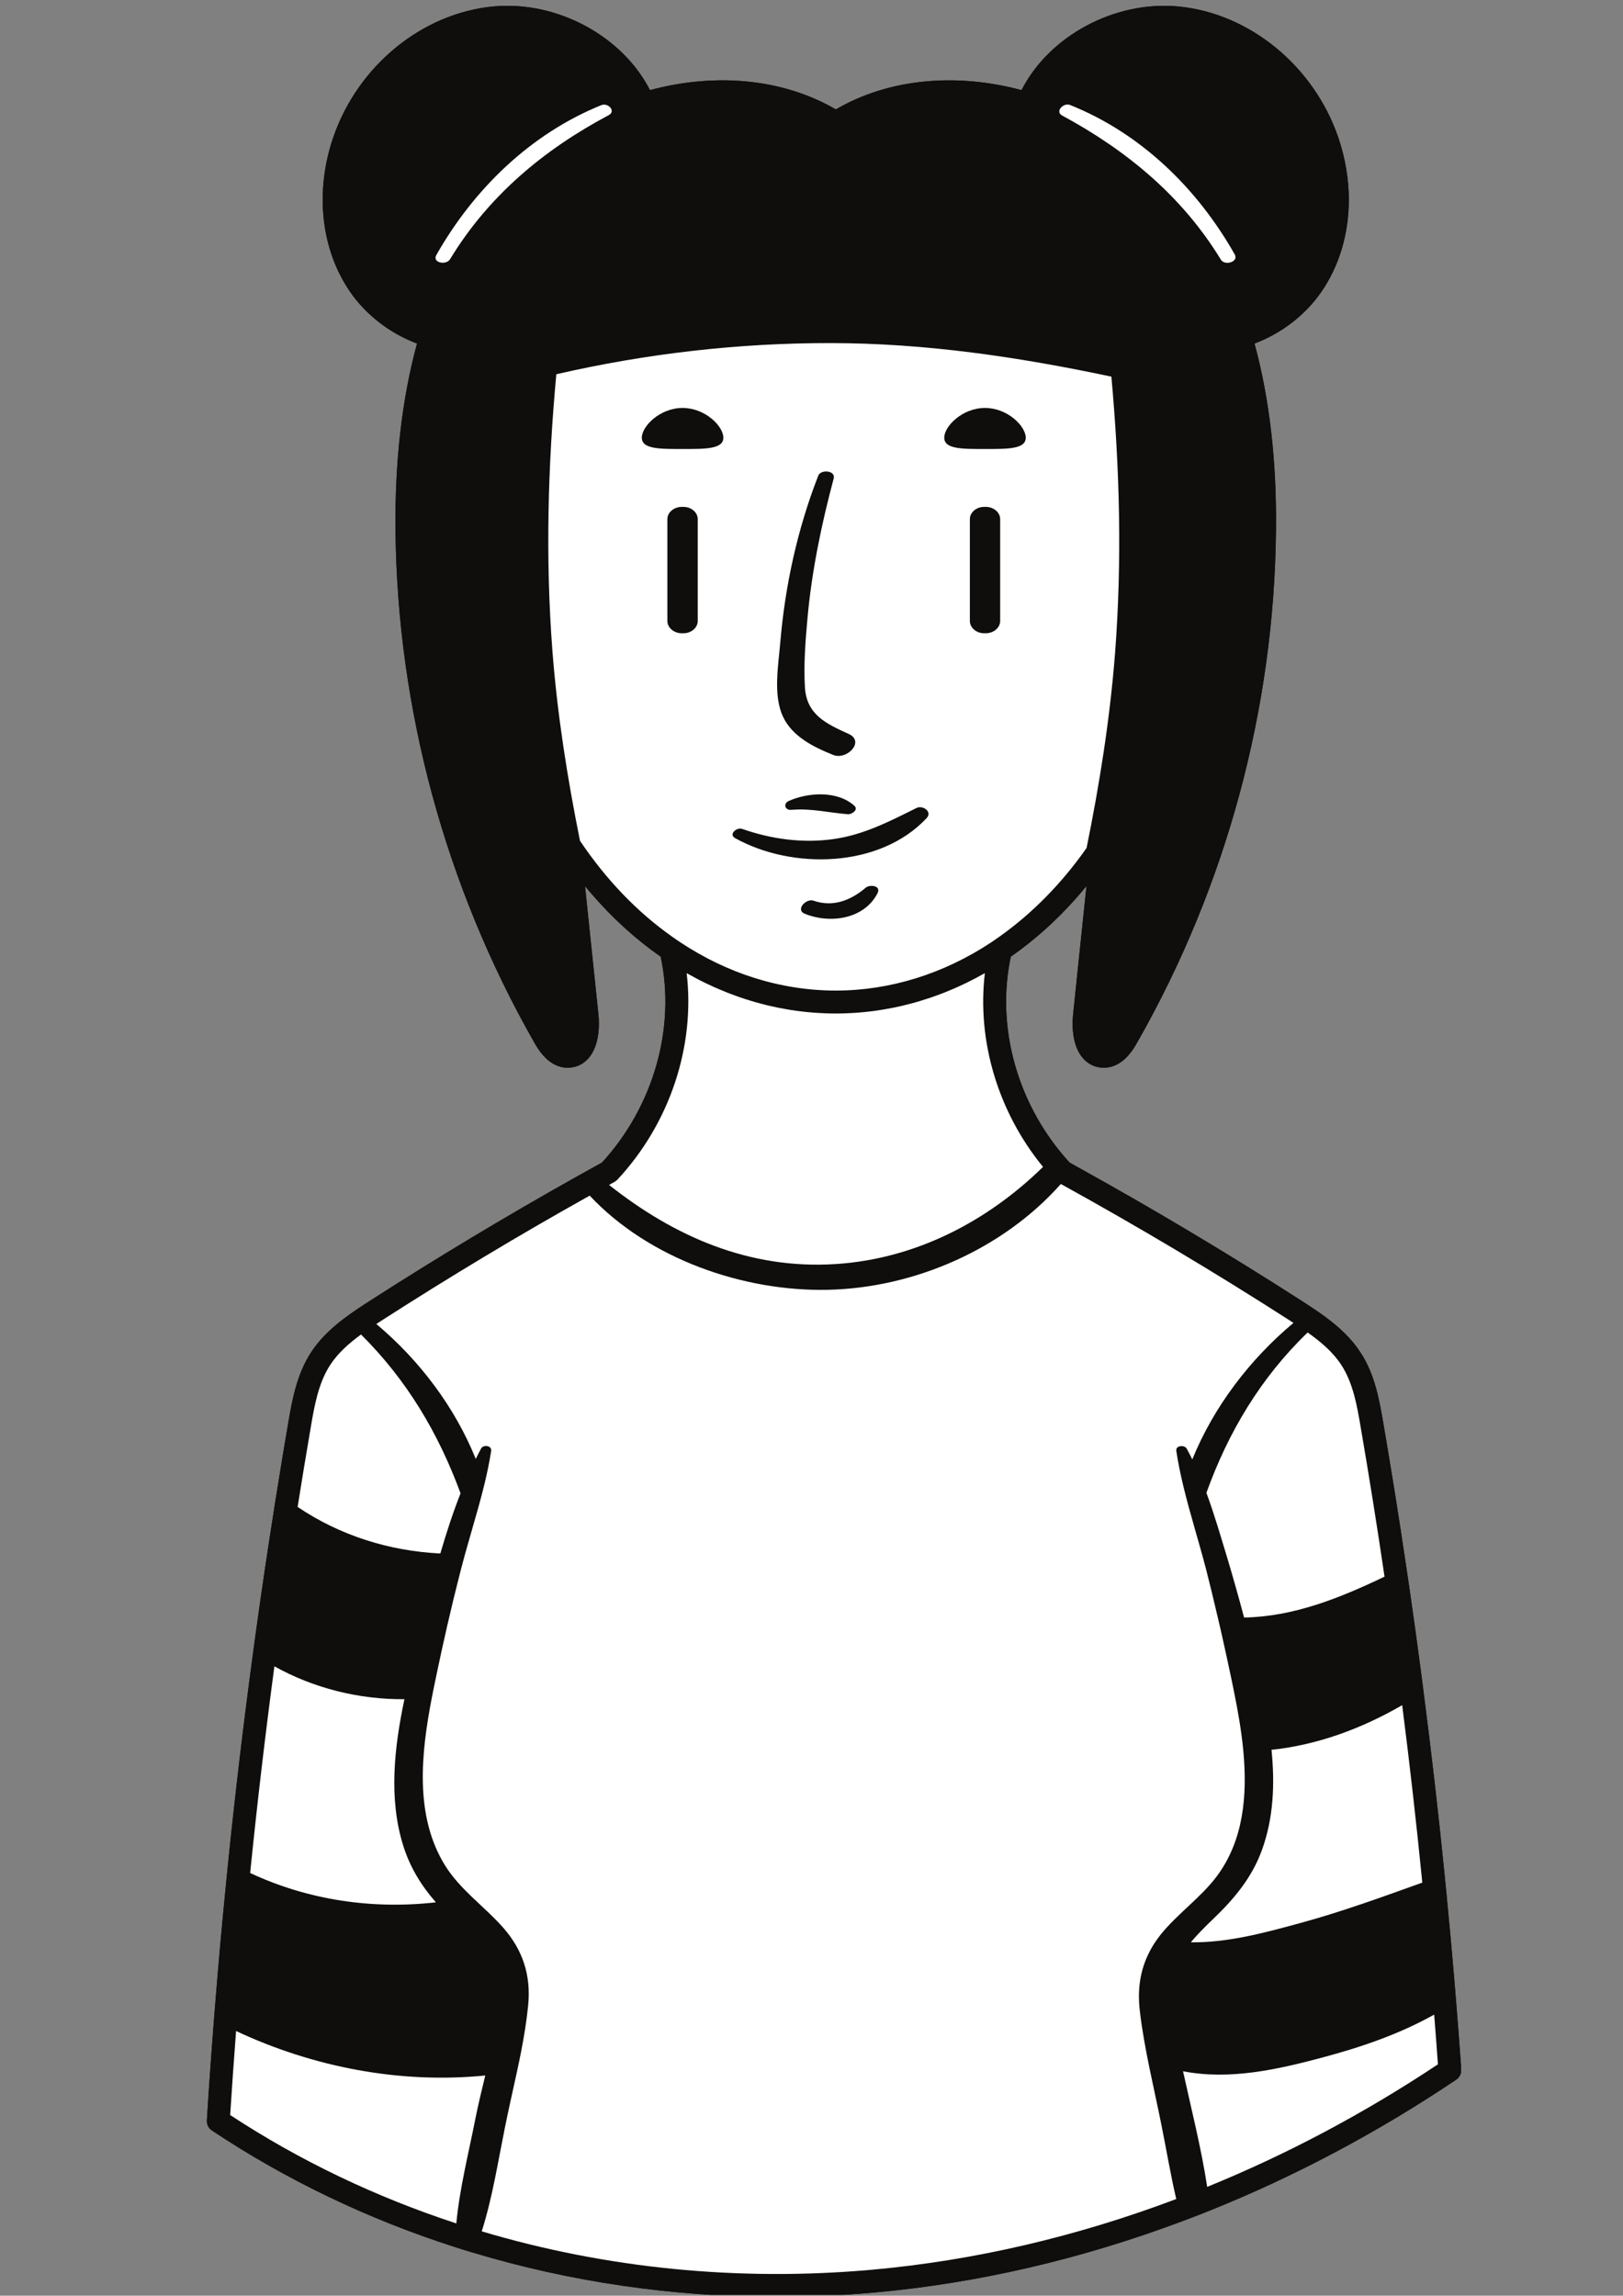
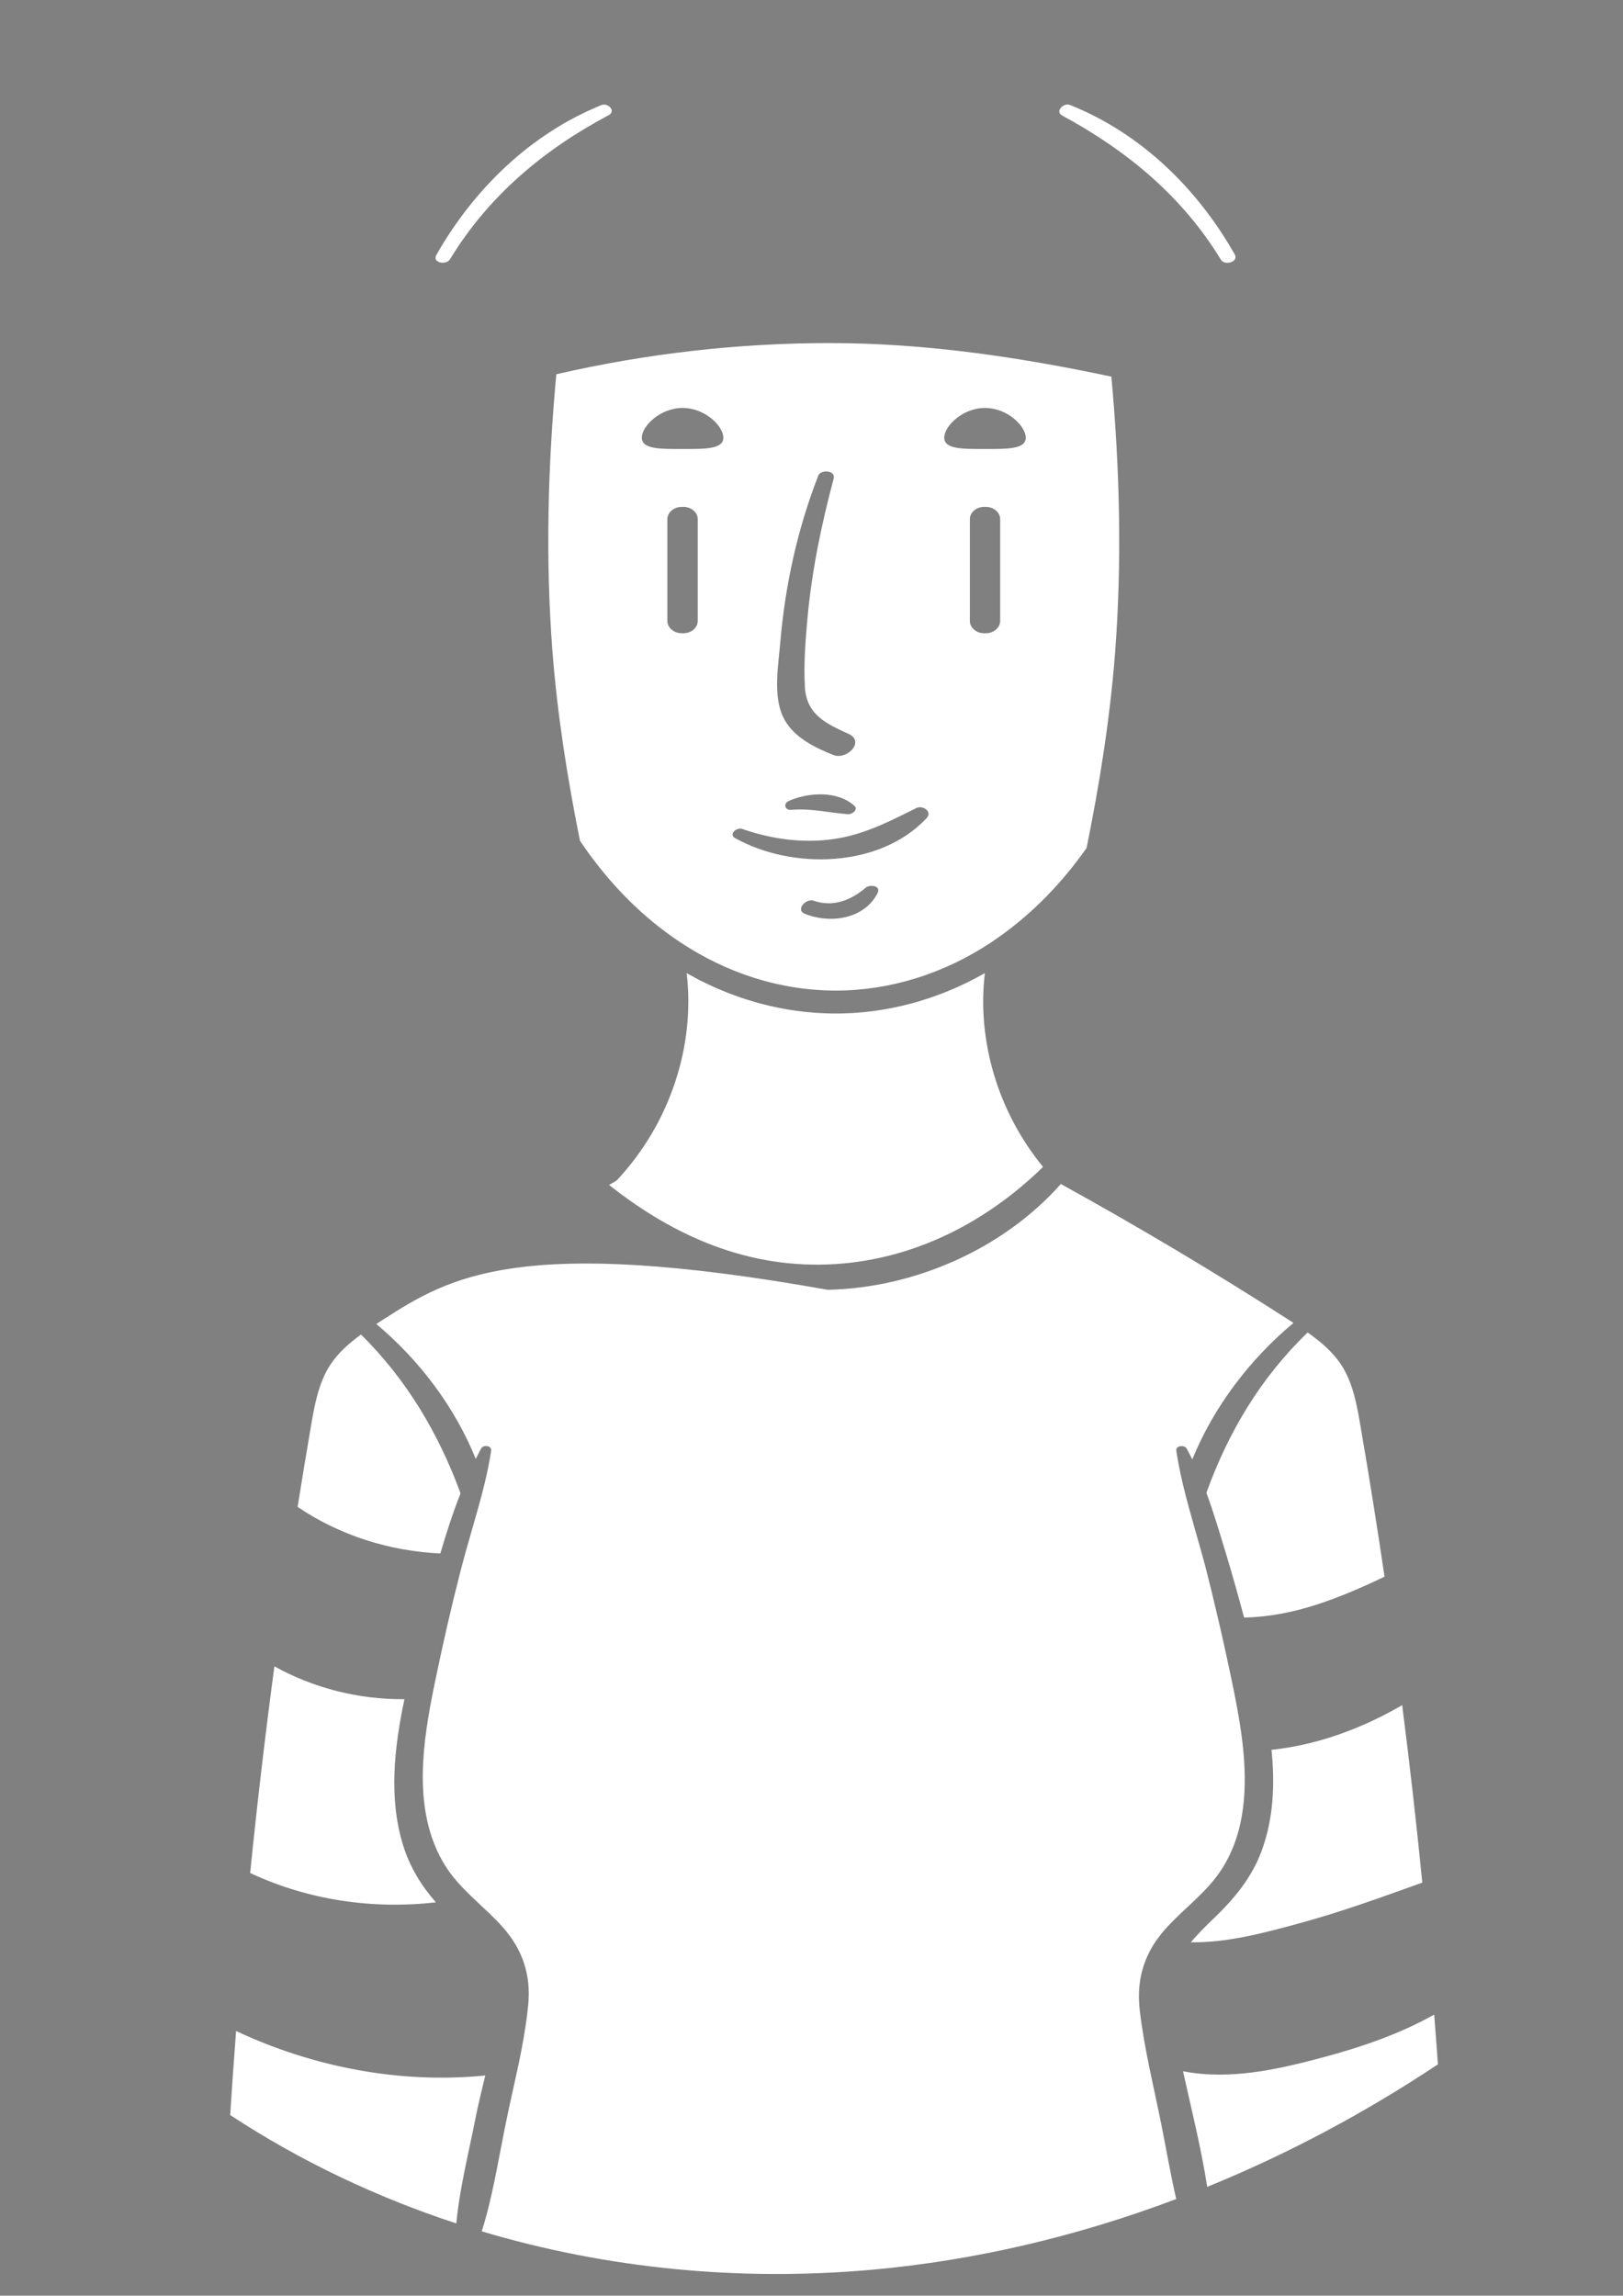
<svg xmlns="http://www.w3.org/2000/svg" width="1190.25pt" height="1683.75pt" viewBox="0 0 1190.25 1683.75">
  <rect x="0" y="0" width="1190.25" height="1683.75" fill="#808080" stroke="none" />
  <defs>
    <clipPath id="clip1">
-       <path d="M 151.367 4 L 1071.422 4 L 1071.422 1683.094 L 151.367 1683.094 Z M 151.367 4 " />
-     </clipPath>
+       </clipPath>
  </defs>
  <g id="surface1">
    <g clip-path="url(#clip1)" clip-rule="nonzero">
-       <path style=" stroke:none;fill-rule:nonzero;fill:rgb(5.879%,5.489%,4.709%);fill-opacity:1;" d="M 1067.824 1467.68 C 1067.418 1462.438 1066.98 1457.191 1066.543 1451.945 C 1064.762 1430.965 1062.848 1409.949 1060.797 1388.969 C 1060.391 1384.496 1059.953 1380.059 1059.484 1375.586 C 1054.98 1330.633 1049.801 1285.645 1043.984 1240.789 C 1043.379 1235.98 1042.809 1231.207 1042.137 1226.398 C 1039.445 1205.957 1036.621 1185.512 1033.664 1165.102 C 1032.824 1159.59 1032.051 1154.074 1031.207 1148.594 C 1026.031 1113.457 1020.418 1078.422 1014.43 1043.52 C 1011.574 1026.977 1008.379 1008.215 997.824 992.078 C 991.031 981.551 982.02 973.312 971.699 965.684 C 968.773 963.531 965.746 961.445 962.621 959.359 C 959.797 957.445 956.871 955.562 953.945 953.68 C 900.453 919.316 844.98 886.195 788.832 855.16 C 787.316 854.32 785.871 853.48 784.395 852.672 C 781.703 849.746 779.113 846.723 776.66 843.629 C 744.281 803.246 730.934 750.188 741.289 701.668 C 758.504 689.633 774.477 675.375 789 659 C 791.656 656.008 794.246 652.949 796.801 649.824 C 794.582 670.836 792.43 691.852 790.211 712.832 C 789.168 723.391 788.059 733.914 786.949 744.473 C 786.445 749.383 785.402 766.227 794.344 776.281 C 798.211 780.652 803.355 783.004 809.137 783.105 L 809.543 783.105 C 823.43 783.105 831.195 769.555 834.086 764.41 C 899.246 649.957 934.414 520.203 935.758 389.172 C 936.363 338.605 931.051 292.469 920.023 251.961 C 939.723 244.527 957.273 231.078 968.941 214.199 C 982.289 194.895 989.184 171.227 989.184 146.48 C 989.184 131.379 986.594 115.879 981.414 100.719 C 963.359 48.195 916.191 9.637 863.977 4.727 C 817.273 0.391 769.363 26.449 749.156 66.109 C 700.137 52.938 651.152 58.008 612.957 80.246 C 574.73 58.008 525.742 52.902 476.676 66.109 C 456.438 26.449 408.488 0.391 361.867 4.727 C 309.648 9.637 262.445 48.195 244.414 100.719 C 230.703 140.66 235.379 183.098 256.863 214.199 C 268.566 231.105 286.113 244.555 305.84 251.961 C 294.816 292.375 289.5 338.461 290.039 389.141 C 291.418 520.137 326.59 649.922 391.719 764.445 C 394.645 769.555 402.406 783.105 416.289 783.105 L 416.66 783.105 C 422.477 783.004 427.586 780.652 431.457 776.312 C 440.363 766.262 439.418 749.414 438.918 744.473 L 436.867 724.871 L 429.027 649.891 C 430.473 651.637 431.918 653.352 433.375 655.066 C 448.836 673.09 465.988 688.727 484.543 701.668 C 495.652 753.887 479.328 811.316 441.504 852.641 C 438.617 854.254 435.688 855.832 432.797 857.48 C 428.965 859.566 425.168 861.719 421.332 863.871 C 370.598 892.348 320.445 922.477 271.887 953.68 C 268.527 955.828 265.23 957.98 262.035 960.133 C 258.637 962.422 255.379 964.738 252.254 967.094 C 242.703 974.324 234.395 982.191 227.984 992.078 C 217.449 1008.316 214.09 1027.852 211.41 1043.52 C 208.543 1060.266 205.746 1077.043 203.094 1093.855 C 202.254 1098.762 201.48 1103.707 200.746 1108.617 C 196.137 1137.734 191.84 1166.887 187.793 1196.105 C 187.035 1201.484 186.324 1206.828 185.613 1212.176 C 178.691 1263.148 172.641 1314.289 167.387 1365.398 C 166.859 1370.543 166.348 1375.652 165.848 1380.797 C 163.023 1409.074 160.465 1437.352 158.18 1465.598 C 157.746 1470.91 157.301 1476.188 156.906 1481.465 C 154.988 1506.012 153.242 1530.559 151.73 1555.07 C 151.52 1558.062 152.938 1560.918 155.422 1562.566 C 210.223 1599.082 270.34 1627.762 333.781 1648.105 C 337.984 1649.484 342.215 1650.793 346.5 1652.039 C 417.801 1673.559 493.129 1684.621 569.754 1684.621 C 593.457 1684.621 617.227 1683.543 641.129 1681.426 C 716.914 1674.633 792.863 1656.949 866.863 1629.176 C 873.824 1626.621 880.684 1623.93 887.574 1621.172 C 949.742 1596.156 1010.293 1564.047 1067.957 1525.277 C 1070.41 1523.598 1071.855 1520.738 1071.652 1517.711 C 1070.477 1501.035 1069.199 1484.359 1067.82 1467.68 " />
      <path style=" stroke:none;fill-rule:nonzero;fill:rgb(5.879%,5.489%,4.709%);fill-opacity:1;" d="M 500.055 464.457 C 494.238 464.457 489.434 460.387 489.434 455.445 L 489.434 380.766 C 489.434 375.789 494.238 371.758 500.055 371.758 L 501.164 371.758 C 506.949 371.758 511.688 375.789 511.688 380.766 L 511.688 455.445 C 511.688 460.387 506.949 464.457 501.164 464.457 Z M 470.688 321.02 C 470.688 312.547 484.07 299.191 500.594 299.191 C 517.102 299.191 530.484 312.547 530.484 321.02 C 530.484 329.492 517.102 329.297 500.594 329.297 C 484.07 329.297 470.688 329.492 470.688 321.02 Z M 574.191 525.551 C 566.863 509.812 570.828 487.992 572.207 471.414 C 575.738 429.555 584.816 388.031 600.082 348.891 C 601.93 344.051 612.992 345.023 611.41 350.91 C 602.469 384.465 595.441 418.121 592.246 452.754 C 590.699 469.602 589.32 487.117 590.297 504.062 C 591.539 524.238 605.93 530.797 622.336 538.258 C 634.645 543.84 620.961 557.727 611.039 553.691 C 596.82 547.977 580.984 540.242 574.191 525.551 Z M 626.539 590.949 C 629.836 593.941 624.625 597.402 621.801 597.168 C 607.578 596.059 594.801 592.695 580.312 593.973 C 575.57 594.41 574.191 589.332 578.461 587.449 C 592.816 581.062 614.133 579.785 626.539 590.949 Z M 643.586 655.035 C 633.801 674.301 608.484 677.695 590.16 670.164 C 583.137 667.273 591.102 658.664 596.719 660.617 C 610.805 665.523 623.918 660.414 634.844 651.102 C 637.938 648.477 646.344 649.484 643.586 655.035 Z M 544.234 607.926 C 565.652 615.461 588.785 618.621 611.344 615.391 C 633.566 612.23 652.363 602.414 672.133 592.594 C 676.672 590.344 684 595.285 679.562 600.027 C 645.168 636.844 580.781 637.918 539.125 614.719 C 534.082 611.895 540.27 606.551 544.234 607.926 Z M 733.492 380.766 L 733.492 455.445 C 733.492 460.387 728.715 464.457 722.898 464.457 L 721.824 464.457 C 716.008 464.457 711.266 460.387 711.266 455.445 L 711.266 380.766 C 711.266 375.789 716.008 371.758 721.824 371.758 L 722.898 371.758 C 728.715 371.758 733.492 375.789 733.492 380.766 Z M 692.473 321.02 C 692.473 312.547 705.852 299.191 722.363 299.191 C 738.871 299.191 752.25 312.547 752.25 321.02 C 752.25 329.492 738.871 329.297 722.363 329.297 C 705.852 329.297 692.473 329.492 692.473 321.02 Z M 885.324 1603.926 C 880.988 1575.516 873.793 1547.305 867.605 1519.129 C 901.867 1525.754 936.699 1517.918 970.219 1508.941 C 998.562 1501.34 1026.332 1491.859 1051.785 1477.57 C 1052.762 1489.742 1053.668 1501.879 1054.543 1514.051 C 1000.277 1550.129 943.559 1580.223 885.324 1603.926 Z M 639.617 1664.684 C 541.477 1673.492 444.066 1663.641 353.316 1636.543 C 361.117 1611.828 365.148 1585.938 370.27 1560.551 C 373.016 1546.836 376.246 1532.914 379.242 1518.961 C 380.277 1514.188 381.262 1509.445 382.195 1504.672 C 384.387 1493.273 386.27 1481.906 387.371 1470.543 C 389.5 1448.621 383.34 1429.957 368.812 1413.551 C 365.793 1410.156 362.602 1406.926 359.305 1403.734 C 354.824 1399.43 350.23 1395.227 345.75 1390.922 C 338.621 1384.027 331.801 1376.832 326.523 1368.359 C 303.828 1331.98 308.809 1285.914 316.738 1244.93 C 317.75 1239.719 318.785 1234.605 319.867 1229.598 C 319.867 1229.461 319.902 1229.359 319.93 1229.227 C 325.145 1204.277 330.793 1179.43 337.109 1154.75 C 337.621 1152.832 338.094 1150.949 338.594 1149.035 C 339.395 1145.875 340.273 1142.715 341.141 1139.52 C 342.82 1133.465 344.605 1127.348 346.355 1121.227 C 349.52 1110.301 352.684 1099.273 355.363 1088.242 C 357.281 1080.207 358.965 1072.203 360.211 1064.137 C 360.812 1060.133 354.457 1059.328 352.812 1062.422 C 351.461 1064.941 350.16 1067.465 348.914 1070.02 C 333.508 1031.855 307.52 997.492 275.984 971.066 C 277.602 969.988 279.281 968.914 280.961 967.836 C 330.148 936.23 381.027 905.668 432.469 876.918 C 476.035 923.352 545.176 947.328 607.039 945.98 C 670.652 944.602 735.508 916.227 778.004 868.379 C 834.691 899.648 890.871 933.137 944.867 967.836 C 946.113 968.645 947.391 969.453 948.602 970.258 C 916.66 996.922 890.098 1031.754 874.398 1070.391 C 873.055 1067.699 871.742 1065.043 870.297 1062.453 C 868.684 1059.562 862.094 1060.066 862.664 1064.066 C 863.941 1072.473 865.656 1080.848 867.641 1089.184 C 870.195 1099.91 873.223 1110.602 876.246 1121.262 C 879.07 1131.18 881.93 1141.066 884.484 1150.883 C 887.41 1162.383 890.234 1173.883 892.891 1185.449 C 894.066 1190.289 895.141 1195.098 896.25 1199.941 C 898.641 1210.598 900.957 1221.293 903.211 1231.984 C 905.832 1244.695 908.559 1258.211 910.406 1271.961 C 910.945 1276.098 911.48 1280.234 911.852 1284.402 C 914.844 1316.883 912.02 1349.801 892.352 1376.129 C 880.516 1391.898 863.875 1403.297 851.434 1418.594 C 850.594 1419.672 849.754 1420.781 848.945 1421.891 C 846.527 1425.184 844.477 1428.547 842.762 1432.012 C 836.137 1445.023 834.086 1459.246 835.902 1474.746 C 839.195 1502.988 846.324 1531.199 851.871 1559.074 C 855.469 1576.926 858.461 1595.051 862.629 1612.836 C 789.539 1640.441 714.492 1657.961 639.617 1664.684 Z M 334.652 1630.727 C 275.789 1611.457 219.973 1584.828 168.805 1551.238 C 170.117 1530.73 171.562 1510.184 173.137 1489.605 C 229.688 1516.203 293.871 1528.477 355.879 1522.223 C 353.289 1532.98 350.664 1543.672 348.613 1554.062 C 343.637 1579.316 337.082 1604.969 334.652 1630.727 Z M 201.242 1222.133 C 229.992 1238.203 263.523 1246.543 296.594 1246.238 C 289.133 1281.746 284.902 1318.969 295.684 1353.566 C 300.637 1369.469 308.977 1383.02 319.668 1395.227 C 273.203 1400.539 225.922 1393.613 183.461 1373.707 C 188.57 1323.137 194.496 1272.566 201.242 1222.133 Z M 227.984 1046.383 C 230.531 1031.453 233.422 1014.574 242.062 1001.227 C 247.684 992.586 255.551 985.488 264.758 978.766 C 298.207 1011.918 321.547 1051.09 337.75 1095.27 C 332.129 1109.559 327.301 1124.387 322.926 1139.383 C 285.57 1137.57 249.297 1126.203 218.266 1105.223 C 221.391 1085.586 224.621 1065.949 227.984 1046.383 Z M 450.816 866.73 C 451.59 866.293 452.301 865.723 452.906 865.082 C 491.316 823.762 509.906 767.238 503.586 713.746 C 504.059 714.012 504.496 714.25 504.965 714.484 C 506.781 715.527 508.629 716.535 510.445 717.477 C 512.461 718.551 514.445 719.594 516.531 720.57 C 516.664 720.637 516.801 720.703 516.902 720.773 C 518.953 721.746 520.934 722.688 522.918 723.598 C 523.055 723.664 523.086 723.695 523.152 723.695 C 525.375 724.707 527.559 725.648 529.742 726.52 C 531.863 727.43 534.016 728.305 536.234 729.109 C 536.301 729.145 536.367 729.145 536.434 729.176 C 538.586 729.984 540.703 730.793 542.891 731.531 C 543.023 731.566 543.191 731.633 543.328 731.664 C 545.547 732.438 547.766 733.145 549.984 733.816 C 552.27 734.523 554.559 735.195 556.875 735.801 C 559.164 736.441 561.449 737.012 563.734 737.551 C 563.801 737.582 563.902 737.582 563.973 737.617 C 568.41 738.66 572.879 739.566 577.352 740.309 C 577.688 740.375 578.023 740.441 578.328 740.477 C 580.312 740.812 582.227 741.113 584.211 741.383 C 584.816 741.449 585.488 741.551 586.094 741.617 C 587.641 741.82 589.188 741.988 590.699 742.156 C 591.238 742.223 591.844 742.289 592.383 742.324 C 594.23 742.527 596.047 742.66 597.859 742.797 C 598.5 742.828 599.105 742.895 599.777 742.895 C 600.047 742.93 600.316 742.965 600.586 742.965 C 602.332 743.062 604.082 743.164 605.828 743.199 C 608.184 743.301 610.57 743.332 612.922 743.332 C 615.277 743.332 617.664 743.301 620.02 743.199 C 621.734 743.164 623.48 743.062 625.262 742.965 C 625.531 742.965 625.766 742.93 626.07 742.895 C 626.707 742.895 627.312 742.828 627.984 742.797 C 629.801 742.66 631.582 742.527 633.434 742.324 C 634.004 742.289 634.574 742.223 635.113 742.156 C 636.625 741.988 638.207 741.82 639.688 741.617 C 640.359 741.551 640.996 741.449 641.57 741.383 C 643.586 741.113 645.535 740.812 647.453 740.477 C 647.789 740.441 648.16 740.375 648.461 740.309 C 652.969 739.566 657.406 738.66 661.844 737.617 C 661.91 737.582 662.012 737.582 662.078 737.551 C 664.363 737.012 666.652 736.441 668.973 735.801 C 671.258 735.195 673.508 734.523 675.828 733.816 C 678.047 733.145 680.266 732.438 682.52 731.664 C 682.621 731.633 682.789 731.566 682.922 731.531 C 685.074 730.793 687.262 729.984 689.414 729.176 C 689.48 729.145 689.512 729.145 689.582 729.109 C 691.801 728.305 693.953 727.43 696.07 726.52 C 698.289 725.648 700.441 724.707 702.66 723.695 C 702.727 723.695 702.793 723.664 702.895 723.598 C 704.91 722.688 706.863 721.746 708.914 720.773 C 709.047 720.703 709.148 720.637 709.316 720.57 C 711.332 719.594 713.352 718.551 715.402 717.477 C 717.219 716.535 719.066 715.527 720.883 714.484 C 721.352 714.25 721.758 714.012 722.262 713.746 C 716.379 763.371 731.91 815.59 764.926 855.836 C 723.91 895.984 671.391 923.285 613.023 927.086 C 549.445 931.223 494.34 906.809 446.656 869.051 C 448.035 868.277 449.438 867.504 450.816 866.73 Z M 425.34 616.641 C 416.121 570.742 408.766 524.543 405.125 477.406 C 399.953 409.621 401.766 341.934 407.992 274.488 C 473.879 259.32 541.41 251.559 609.059 251.621 C 678.891 251.691 747.105 261.84 815.055 276.238 C 821.176 343.648 822.922 411.266 817.746 479.02 C 813.98 527.438 806.414 574.844 796.867 621.918 C 778.543 648.043 757.059 669.867 732.984 686.945 C 731.676 687.887 730.363 688.797 729.02 689.703 C 728.246 690.207 727.539 690.746 726.766 691.25 C 691.867 714.316 652.531 726.52 612.922 726.52 C 592.684 726.52 572.512 723.328 552.941 717.141 C 534.25 711.223 516.129 702.516 499.082 691.215 C 498.309 690.746 497.566 690.207 496.797 689.703 C 495.484 688.828 494.207 687.922 492.895 686.98 C 467.195 668.824 444.5 645.152 425.34 616.641 Z M 958.98 977.285 C 969.098 984.449 977.742 991.945 983.758 1001.227 C 992.367 1014.473 995.289 1031.418 997.812 1046.383 C 1004.098 1082.898 1009.949 1119.582 1015.363 1156.363 C 982.48 1172.102 948.758 1185.684 912.379 1186.355 C 908.344 1171.191 904.074 1156.062 899.57 1141.066 C 894.965 1125.902 890.359 1110.133 884.742 1094.867 C 900.848 1050.148 924.684 1010.336 958.98 977.285 Z M 1043.066 1380.77 C 1013.48 1391.395 983.926 1402.152 953.566 1410.422 C 927.34 1417.586 900.309 1424.914 873.344 1424.547 C 878.152 1418.66 883.969 1412.945 890.289 1406.859 C 905.285 1392.469 918.195 1376.902 925.391 1357.062 C 934 1333.492 935.008 1308.375 932.484 1283.359 C 966.105 1279.863 998.957 1267.691 1028.309 1250.609 C 1033.855 1293.953 1038.762 1337.359 1043.066 1380.77 Z M 1067.812 1467.684 C 1067.41 1462.438 1066.973 1457.195 1066.535 1451.949 C 1064.754 1430.969 1062.836 1409.953 1060.785 1388.973 C 1060.383 1384.5 1059.945 1380.062 1059.473 1375.59 C 1054.969 1330.637 1049.789 1285.648 1043.973 1240.793 C 1043.371 1235.984 1042.797 1231.211 1042.125 1226.402 C 1039.438 1205.961 1036.613 1185.516 1033.652 1165.105 C 1032.812 1159.594 1032.039 1154.078 1031.199 1148.598 C 1026.02 1113.461 1020.406 1078.426 1014.422 1043.523 C 1011.562 1026.98 1008.371 1008.219 997.812 992.078 C 991.02 981.555 982.012 973.316 971.688 965.684 C 968.762 963.535 965.738 961.449 962.609 959.363 C 959.785 957.449 956.859 955.566 953.938 953.68 C 900.445 919.32 844.969 886.199 788.82 855.164 C 787.309 854.324 785.863 853.484 784.383 852.676 C 781.691 849.75 779.105 846.727 776.648 843.633 C 744.273 803.25 730.926 750.191 741.281 701.672 C 758.496 689.637 774.465 675.379 788.988 659.004 C 791.645 656.012 794.234 652.953 796.789 649.824 C 794.57 670.84 792.418 691.855 790.199 712.836 C 789.156 723.395 788.047 733.918 786.938 744.477 C 786.434 749.387 785.391 766.23 794.336 776.285 C 798.203 780.656 803.344 783.008 809.129 783.109 L 809.531 783.109 C 823.418 783.109 831.184 769.559 834.074 764.414 C 899.234 649.961 934.402 520.207 935.746 389.176 C 936.352 338.609 931.039 292.473 920.012 251.965 C 939.715 244.531 957.266 231.082 968.93 214.203 C 982.277 194.895 989.172 171.23 989.172 146.484 C 989.172 131.383 986.582 115.883 981.406 100.723 C 963.352 48.199 916.18 9.641 863.965 4.727 C 817.266 0.395 769.355 26.449 749.148 66.113 C 700.129 52.941 651.141 58.012 612.945 80.25 C 574.719 58.012 525.734 52.902 476.664 66.113 C 456.43 26.453 408.477 0.395 361.855 4.727 C 309.637 9.641 262.438 48.199 244.402 100.723 C 230.691 140.664 235.367 183.102 256.852 214.203 C 268.555 231.109 286.102 244.559 305.828 251.965 C 294.809 292.379 289.488 338.465 290.031 389.145 C 291.406 520.141 326.578 649.926 391.707 764.449 C 394.637 769.559 402.395 783.109 416.277 783.109 L 416.648 783.109 C 422.465 783.008 427.574 780.656 431.449 776.316 C 440.352 766.266 439.406 749.418 438.91 744.477 L 436.859 724.875 L 429.016 649.895 C 430.465 651.641 431.91 653.355 433.363 655.07 C 448.824 673.094 465.977 688.727 484.535 701.672 C 495.641 753.891 479.32 811.32 441.496 852.645 C 438.605 854.258 435.68 855.836 432.785 857.484 C 428.953 859.57 425.156 861.723 421.32 863.875 C 370.586 892.352 320.434 922.48 271.879 953.68 C 268.516 955.832 265.219 957.984 262.027 960.137 C 258.629 962.422 255.371 964.742 252.242 967.098 C 242.695 974.328 234.383 982.195 227.973 992.078 C 217.441 1008.32 214.078 1027.855 211.398 1043.523 C 208.535 1060.27 205.738 1077.047 203.086 1093.859 C 202.242 1098.766 201.473 1103.711 200.734 1108.617 C 196.125 1137.738 191.832 1166.887 187.785 1196.105 C 187.023 1201.488 186.312 1206.832 185.605 1212.18 C 178.684 1263.152 172.629 1314.293 167.375 1365.402 C 166.852 1370.547 166.34 1375.656 165.84 1380.801 C 163.016 1409.078 160.453 1437.355 158.168 1465.602 C 157.734 1470.914 157.289 1476.191 156.895 1481.469 C 154.977 1506.016 153.23 1530.559 151.719 1555.07 C 151.512 1558.066 152.93 1560.922 155.41 1562.57 C 210.215 1599.086 270.328 1627.766 333.773 1648.109 C 337.977 1649.488 342.207 1650.797 346.488 1652.043 C 417.789 1673.562 493.117 1684.625 569.742 1684.625 C 593.445 1684.625 617.215 1683.547 641.121 1681.43 C 716.902 1674.637 792.855 1656.953 866.855 1629.18 C 873.816 1626.621 880.672 1623.934 887.566 1621.176 C 949.73 1596.16 1010.285 1564.051 1067.945 1525.281 C 1070.398 1523.602 1071.844 1520.742 1071.645 1517.715 C 1070.465 1501.039 1069.188 1484.363 1067.812 1467.684 " />
    </g>
-     <path style=" stroke:none;fill-rule:nonzero;fill:rgb(100%,100%,100%);fill-opacity:1;" d="M 778.98 84.75 C 826.422 110.387 867.07 144.023 895.344 190.441 C 898.203 195.168 908.59 192.043 905.531 186.66 C 878.129 138.195 836.742 97.805 784.664 76.961 C 780.09 75.121 773.367 81.703 778.98 84.75 Z M 330.066 190.098 C 358.172 143.734 398.777 109.746 446.324 84.512 C 452.035 81.48 445.902 75.121 441.004 77.105 C 389.098 98.133 347.457 138.652 320.016 187 C 316.762 192.727 327.215 194.801 330.066 190.098 Z M 319.664 1395.234 C 308.973 1383.027 300.633 1369.477 295.68 1353.574 C 284.898 1318.973 289.129 1281.754 296.59 1246.246 C 263.52 1246.551 229.988 1238.211 201.238 1222.137 C 194.492 1272.574 188.566 1323.145 183.457 1373.715 C 225.918 1393.617 273.199 1400.547 319.664 1395.23 Z M 337.75 1095.277 C 321.543 1051.098 298.203 1011.926 264.754 978.773 C 255.547 985.496 247.68 992.59 242.059 1001.23 C 233.418 1014.582 230.527 1031.461 227.98 1046.387 C 224.617 1065.957 221.387 1085.594 218.262 1105.23 C 249.293 1126.211 285.566 1137.574 322.922 1139.391 C 327.297 1124.395 332.129 1109.566 337.75 1095.277 Z M 173.133 1489.613 C 171.559 1510.191 170.113 1530.734 168.801 1551.246 C 219.969 1584.836 275.785 1611.465 334.648 1630.73 C 337.078 1604.977 343.633 1579.32 348.609 1554.07 C 350.66 1543.68 353.285 1532.988 355.875 1522.23 C 293.867 1528.484 229.684 1516.211 173.133 1489.613 Z M 450.812 866.738 C 449.438 867.512 448.031 868.285 446.652 869.059 C 494.336 906.816 549.441 931.227 613.02 927.094 C 671.387 923.293 723.906 895.992 764.922 855.844 C 731.906 815.598 716.375 763.379 722.258 713.75 C 721.754 714.02 721.348 714.254 720.879 714.492 C 719.062 715.531 717.215 716.543 715.398 717.484 C 713.348 718.559 711.332 719.602 709.312 720.578 C 709.145 720.645 709.043 720.711 708.91 720.777 C 706.859 721.754 704.91 722.695 702.891 723.602 C 702.789 723.672 702.723 723.703 702.656 723.703 C 700.438 724.711 698.285 725.652 696.066 726.527 C 693.949 727.438 691.797 728.309 689.578 729.117 C 689.512 729.152 689.477 729.152 689.41 729.184 C 687.258 729.992 685.07 730.797 682.922 731.539 C 682.785 731.57 682.617 731.641 682.516 731.672 C 680.266 732.445 678.047 733.152 675.824 733.824 C 673.508 734.531 671.254 735.203 668.969 735.809 C 666.648 736.445 664.359 737.02 662.074 737.555 C 662.008 737.59 661.906 737.59 661.84 737.625 C 657.402 738.664 652.965 739.574 648.457 740.312 C 648.156 740.379 647.785 740.449 647.449 740.48 C 645.531 740.816 643.582 741.121 641.566 741.391 C 640.996 741.457 640.355 741.559 639.684 741.625 C 638.203 741.828 636.625 741.996 635.109 742.164 C 634.574 742.23 634 742.297 633.43 742.332 C 631.582 742.531 629.797 742.668 627.984 742.801 C 627.309 742.836 626.703 742.902 626.066 742.902 C 625.762 742.938 625.527 742.969 625.258 742.969 C 623.477 743.07 621.73 743.172 620.016 743.207 C 617.66 743.305 615.273 743.34 612.922 743.34 C 610.566 743.34 608.18 743.305 605.824 743.207 C 604.078 743.172 602.328 743.07 600.582 742.969 C 600.312 742.969 600.043 742.938 599.773 742.902 C 599.102 742.902 598.496 742.836 597.859 742.801 C 596.043 742.668 594.227 742.531 592.379 742.332 C 591.84 742.297 591.234 742.23 590.695 742.164 C 589.184 741.996 587.637 741.828 586.09 741.625 C 585.484 741.559 584.812 741.457 584.207 741.391 C 582.223 741.121 580.309 740.816 578.324 740.48 C 578.02 740.449 577.684 740.379 577.348 740.312 C 572.879 739.574 568.406 738.664 563.969 737.625 C 563.898 737.59 563.801 737.59 563.73 737.555 C 561.445 737.02 559.16 736.445 556.875 735.809 C 554.555 735.203 552.266 734.531 549.98 733.824 C 547.762 733.152 545.543 732.445 543.324 731.672 C 543.188 731.641 543.02 731.57 542.887 731.539 C 540.703 730.797 538.582 729.992 536.43 729.184 C 536.363 729.152 536.297 729.152 536.23 729.117 C 534.012 728.309 531.859 727.438 529.742 726.527 C 527.555 725.652 525.371 724.711 523.152 723.703 C 523.082 723.703 523.051 723.672 522.914 723.602 C 520.934 722.695 518.949 721.754 516.898 720.777 C 516.797 720.711 516.66 720.645 516.527 720.578 C 514.441 719.602 512.461 718.559 510.441 717.484 C 508.625 716.543 506.777 715.531 504.961 714.492 C 504.492 714.254 504.055 714.02 503.582 713.75 C 509.902 767.246 491.312 823.766 452.902 865.09 C 452.297 865.73 451.586 866.301 450.812 866.738 Z M 470.684 321.027 C 470.684 329.496 484.066 329.305 500.59 329.305 C 517.098 329.305 530.48 329.496 530.48 321.027 C 530.48 312.555 517.098 299.199 500.59 299.199 C 484.066 299.199 470.684 312.555 470.684 321.027 Z M 539.121 614.727 C 580.777 637.926 645.164 636.852 679.559 600.031 C 683.996 595.293 676.668 590.348 672.129 592.602 C 652.359 602.422 633.562 612.238 611.34 615.398 C 588.781 618.625 565.648 615.465 544.23 607.934 C 540.266 606.555 534.078 611.902 539.121 614.727 Z M 626.535 590.953 C 614.129 579.793 592.816 581.07 578.457 587.457 C 574.188 589.34 575.566 594.418 580.309 593.98 C 594.797 592.703 607.574 596.066 621.797 597.176 C 624.621 597.41 629.832 593.945 626.535 590.953 Z M 574.188 525.559 C 580.98 540.25 596.816 547.984 611.039 553.699 C 620.957 557.734 634.641 543.848 622.336 538.266 C 605.926 530.801 591.535 524.246 590.293 504.07 C 589.316 487.125 590.695 469.605 592.242 452.762 C 595.438 418.129 602.465 384.473 611.406 350.918 C 612.988 345.031 601.926 344.059 600.078 348.898 C 584.812 388.035 575.734 429.562 572.203 471.422 C 570.824 488 566.859 509.82 574.188 525.559 Z M 692.469 321.027 C 692.469 329.496 705.852 329.305 722.359 329.305 C 738.867 329.305 752.246 329.496 752.246 321.027 C 752.246 312.555 738.867 299.199 722.359 299.199 C 705.852 299.199 692.469 312.555 692.469 321.027 Z M 733.488 380.773 C 733.488 375.797 728.711 371.762 722.895 371.762 L 721.82 371.762 C 716.004 371.762 711.262 375.797 711.262 380.773 L 711.262 455.453 C 711.262 460.395 716.004 464.461 721.82 464.461 L 722.895 464.461 C 728.711 464.461 733.488 460.395 733.488 455.453 Z M 634.84 651.105 C 623.914 660.422 610.801 665.531 596.715 660.621 C 591.102 658.672 583.133 667.281 590.16 670.172 C 608.48 677.703 633.801 674.309 643.582 655.039 C 646.34 649.492 637.934 648.484 634.84 651.105 Z M 511.688 380.773 C 511.688 375.797 506.945 371.762 501.164 371.762 L 500.055 371.762 C 494.238 371.762 489.43 375.797 489.43 380.773 L 489.43 455.453 C 489.43 460.395 494.238 464.461 500.055 464.461 L 501.164 464.461 C 506.945 464.461 511.688 460.395 511.688 455.453 Z M 407.988 274.492 C 473.875 259.32 541.406 251.562 609.055 251.625 C 678.887 251.691 747.105 261.844 815.051 276.242 C 821.172 343.652 822.922 411.27 817.742 479.023 C 813.977 527.441 806.41 574.848 796.863 621.922 C 778.539 648.047 757.055 669.867 732.984 686.949 C 731.672 687.891 730.359 688.801 729.016 689.707 C 728.242 690.211 727.535 690.75 726.762 691.254 C 691.863 714.32 652.527 726.523 612.922 726.523 C 592.68 726.523 572.508 723.332 552.941 717.145 C 534.246 711.227 516.125 702.516 499.078 691.219 C 498.305 690.75 497.566 690.211 496.793 689.707 C 495.48 688.832 494.203 687.926 492.891 686.984 C 467.191 668.828 444.496 645.156 425.336 616.645 C 416.117 570.746 408.762 524.547 405.121 477.406 C 399.949 409.621 401.762 341.938 407.988 274.492 Z M 835.887 1474.754 C 834.074 1459.25 836.125 1445.027 842.746 1432.016 C 844.461 1428.555 846.512 1425.191 848.934 1421.895 C 849.738 1420.785 850.582 1419.676 851.422 1418.602 C 863.859 1403.301 880.504 1391.902 892.34 1376.133 C 912.008 1349.809 914.832 1316.891 911.84 1284.41 C 911.469 1280.238 910.93 1276.105 910.395 1271.969 C 908.543 1258.215 905.82 1244.699 903.199 1231.988 C 900.945 1221.297 898.625 1210.605 896.238 1199.945 C 895.129 1195.105 894.055 1190.297 892.875 1185.457 C 890.219 1173.891 887.395 1162.391 884.473 1150.891 C 881.914 1141.07 879.059 1131.188 876.234 1121.27 C 873.207 1110.609 870.184 1099.918 867.625 1089.191 C 865.645 1080.852 863.93 1072.48 862.652 1064.074 C 862.078 1060.074 868.668 1059.57 870.281 1062.461 C 871.727 1065.051 873.039 1067.707 874.383 1070.395 C 890.086 1031.762 916.648 996.93 948.586 970.266 C 947.375 969.457 946.098 968.652 944.855 967.844 C 890.859 933.145 834.676 899.656 777.992 868.387 C 735.492 916.23 670.637 944.609 607.027 945.988 C 545.164 947.332 476.02 923.359 432.457 876.926 C 381.012 905.672 330.133 936.238 280.949 967.844 C 279.266 968.918 277.586 969.996 275.973 971.07 C 307.508 997.5 333.496 1031.863 348.902 1070.027 C 350.148 1067.469 351.449 1064.949 352.801 1062.426 C 354.445 1059.332 360.801 1060.141 360.199 1064.141 C 358.949 1072.211 357.27 1080.215 355.348 1088.25 C 352.668 1099.277 349.508 1110.305 346.344 1121.234 C 344.594 1127.355 342.809 1133.473 341.129 1139.527 C 340.262 1142.719 339.379 1145.879 338.578 1149.039 C 338.082 1150.957 337.609 1152.84 337.098 1154.758 C 330.777 1179.438 325.129 1204.285 319.914 1229.234 C 319.891 1229.367 319.852 1229.469 319.852 1229.602 C 318.773 1234.613 317.738 1239.723 316.727 1244.934 C 308.793 1285.922 303.816 1331.988 326.508 1368.367 C 331.789 1376.84 338.605 1384.035 345.738 1390.93 C 350.215 1395.23 354.812 1399.434 359.289 1403.738 C 362.59 1406.934 365.777 1410.16 368.797 1413.559 C 383.324 1429.965 389.484 1448.625 387.355 1470.551 C 386.254 1481.914 384.375 1493.277 382.184 1504.676 C 381.25 1509.453 380.262 1514.191 379.227 1518.969 C 376.23 1532.922 373 1546.84 370.258 1560.559 C 365.133 1585.945 361.102 1611.836 353.301 1636.547 C 444.055 1663.648 541.465 1673.5 639.605 1664.691 C 714.48 1657.965 789.523 1640.449 862.617 1612.844 C 858.449 1595.059 855.457 1576.934 851.859 1559.078 C 846.312 1531.207 839.184 1502.996 835.887 1474.75 Z M 899.566 1141.074 C 904.07 1156.07 908.344 1171.199 912.375 1186.363 C 948.754 1185.691 982.477 1172.105 1015.359 1156.371 C 1009.945 1119.586 1004.098 1082.902 997.809 1046.387 C 995.289 1031.426 992.363 1014.48 983.754 1001.23 C 977.738 991.953 969.098 984.453 958.977 977.293 C 924.684 1010.344 900.844 1050.156 884.738 1094.875 C 890.355 1110.141 894.961 1125.91 899.566 1141.074 Z M 925.387 1357.07 C 918.191 1376.906 905.281 1392.477 890.289 1406.867 C 883.965 1412.953 878.148 1418.668 873.344 1424.551 C 900.305 1424.922 927.34 1417.594 953.562 1410.43 C 983.922 1402.16 1013.477 1391.398 1043.062 1380.773 C 1038.762 1337.367 1033.852 1293.957 1028.305 1250.617 C 998.953 1267.699 966.105 1279.871 932.48 1283.367 C 935.004 1308.383 933.996 1333.5 925.387 1357.07 Z M 1054.527 1514.059 C 1000.262 1550.137 943.543 1580.23 885.312 1603.934 C 880.973 1575.523 873.777 1547.312 867.594 1519.137 C 901.852 1525.758 936.684 1517.926 970.207 1508.949 C 998.547 1501.348 1026.32 1491.867 1051.77 1477.578 C 1052.746 1489.75 1053.652 1501.887 1054.527 1514.059 " />
+     <path style=" stroke:none;fill-rule:nonzero;fill:rgb(100%,100%,100%);fill-opacity:1;" d="M 778.98 84.75 C 826.422 110.387 867.07 144.023 895.344 190.441 C 898.203 195.168 908.59 192.043 905.531 186.66 C 878.129 138.195 836.742 97.805 784.664 76.961 C 780.09 75.121 773.367 81.703 778.98 84.75 Z M 330.066 190.098 C 358.172 143.734 398.777 109.746 446.324 84.512 C 452.035 81.48 445.902 75.121 441.004 77.105 C 389.098 98.133 347.457 138.652 320.016 187 C 316.762 192.727 327.215 194.801 330.066 190.098 Z M 319.664 1395.234 C 308.973 1383.027 300.633 1369.477 295.68 1353.574 C 284.898 1318.973 289.129 1281.754 296.59 1246.246 C 263.52 1246.551 229.988 1238.211 201.238 1222.137 C 194.492 1272.574 188.566 1323.145 183.457 1373.715 C 225.918 1393.617 273.199 1400.547 319.664 1395.23 Z M 337.75 1095.277 C 321.543 1051.098 298.203 1011.926 264.754 978.773 C 255.547 985.496 247.68 992.59 242.059 1001.23 C 233.418 1014.582 230.527 1031.461 227.98 1046.387 C 224.617 1065.957 221.387 1085.594 218.262 1105.23 C 249.293 1126.211 285.566 1137.574 322.922 1139.391 C 327.297 1124.395 332.129 1109.566 337.75 1095.277 Z M 173.133 1489.613 C 171.559 1510.191 170.113 1530.734 168.801 1551.246 C 219.969 1584.836 275.785 1611.465 334.648 1630.73 C 337.078 1604.977 343.633 1579.32 348.609 1554.07 C 350.66 1543.68 353.285 1532.988 355.875 1522.23 C 293.867 1528.484 229.684 1516.211 173.133 1489.613 Z M 450.812 866.738 C 449.438 867.512 448.031 868.285 446.652 869.059 C 494.336 906.816 549.441 931.227 613.02 927.094 C 671.387 923.293 723.906 895.992 764.922 855.844 C 731.906 815.598 716.375 763.379 722.258 713.75 C 721.754 714.02 721.348 714.254 720.879 714.492 C 719.062 715.531 717.215 716.543 715.398 717.484 C 713.348 718.559 711.332 719.602 709.312 720.578 C 709.145 720.645 709.043 720.711 708.91 720.777 C 706.859 721.754 704.91 722.695 702.891 723.602 C 702.789 723.672 702.723 723.703 702.656 723.703 C 700.438 724.711 698.285 725.652 696.066 726.527 C 693.949 727.438 691.797 728.309 689.578 729.117 C 689.512 729.152 689.477 729.152 689.41 729.184 C 687.258 729.992 685.07 730.797 682.922 731.539 C 682.785 731.57 682.617 731.641 682.516 731.672 C 680.266 732.445 678.047 733.152 675.824 733.824 C 673.508 734.531 671.254 735.203 668.969 735.809 C 666.648 736.445 664.359 737.02 662.074 737.555 C 662.008 737.59 661.906 737.59 661.84 737.625 C 657.402 738.664 652.965 739.574 648.457 740.312 C 648.156 740.379 647.785 740.449 647.449 740.48 C 645.531 740.816 643.582 741.121 641.566 741.391 C 640.996 741.457 640.355 741.559 639.684 741.625 C 638.203 741.828 636.625 741.996 635.109 742.164 C 634.574 742.23 634 742.297 633.43 742.332 C 631.582 742.531 629.797 742.668 627.984 742.801 C 627.309 742.836 626.703 742.902 626.066 742.902 C 625.762 742.938 625.527 742.969 625.258 742.969 C 623.477 743.07 621.73 743.172 620.016 743.207 C 617.66 743.305 615.273 743.34 612.922 743.34 C 610.566 743.34 608.18 743.305 605.824 743.207 C 604.078 743.172 602.328 743.07 600.582 742.969 C 600.312 742.969 600.043 742.938 599.773 742.902 C 599.102 742.902 598.496 742.836 597.859 742.801 C 596.043 742.668 594.227 742.531 592.379 742.332 C 591.84 742.297 591.234 742.23 590.695 742.164 C 589.184 741.996 587.637 741.828 586.09 741.625 C 585.484 741.559 584.812 741.457 584.207 741.391 C 582.223 741.121 580.309 740.816 578.324 740.48 C 578.02 740.449 577.684 740.379 577.348 740.312 C 572.879 739.574 568.406 738.664 563.969 737.625 C 563.898 737.59 563.801 737.59 563.73 737.555 C 561.445 737.02 559.16 736.445 556.875 735.809 C 554.555 735.203 552.266 734.531 549.98 733.824 C 547.762 733.152 545.543 732.445 543.324 731.672 C 543.188 731.641 543.02 731.57 542.887 731.539 C 540.703 730.797 538.582 729.992 536.43 729.184 C 536.363 729.152 536.297 729.152 536.23 729.117 C 534.012 728.309 531.859 727.438 529.742 726.527 C 527.555 725.652 525.371 724.711 523.152 723.703 C 523.082 723.703 523.051 723.672 522.914 723.602 C 520.934 722.695 518.949 721.754 516.898 720.777 C 516.797 720.711 516.66 720.645 516.527 720.578 C 514.441 719.602 512.461 718.559 510.441 717.484 C 508.625 716.543 506.777 715.531 504.961 714.492 C 504.492 714.254 504.055 714.02 503.582 713.75 C 509.902 767.246 491.312 823.766 452.902 865.09 C 452.297 865.73 451.586 866.301 450.812 866.738 Z M 470.684 321.027 C 470.684 329.496 484.066 329.305 500.59 329.305 C 517.098 329.305 530.48 329.496 530.48 321.027 C 530.48 312.555 517.098 299.199 500.59 299.199 C 484.066 299.199 470.684 312.555 470.684 321.027 Z M 539.121 614.727 C 580.777 637.926 645.164 636.852 679.559 600.031 C 683.996 595.293 676.668 590.348 672.129 592.602 C 652.359 602.422 633.562 612.238 611.34 615.398 C 588.781 618.625 565.648 615.465 544.23 607.934 C 540.266 606.555 534.078 611.902 539.121 614.727 Z M 626.535 590.953 C 614.129 579.793 592.816 581.07 578.457 587.457 C 574.188 589.34 575.566 594.418 580.309 593.98 C 594.797 592.703 607.574 596.066 621.797 597.176 C 624.621 597.41 629.832 593.945 626.535 590.953 Z M 574.188 525.559 C 580.98 540.25 596.816 547.984 611.039 553.699 C 620.957 557.734 634.641 543.848 622.336 538.266 C 605.926 530.801 591.535 524.246 590.293 504.07 C 589.316 487.125 590.695 469.605 592.242 452.762 C 595.438 418.129 602.465 384.473 611.406 350.918 C 612.988 345.031 601.926 344.059 600.078 348.898 C 584.812 388.035 575.734 429.562 572.203 471.422 C 570.824 488 566.859 509.82 574.188 525.559 Z M 692.469 321.027 C 692.469 329.496 705.852 329.305 722.359 329.305 C 738.867 329.305 752.246 329.496 752.246 321.027 C 752.246 312.555 738.867 299.199 722.359 299.199 C 705.852 299.199 692.469 312.555 692.469 321.027 Z M 733.488 380.773 C 733.488 375.797 728.711 371.762 722.895 371.762 L 721.82 371.762 C 716.004 371.762 711.262 375.797 711.262 380.773 L 711.262 455.453 C 711.262 460.395 716.004 464.461 721.82 464.461 L 722.895 464.461 C 728.711 464.461 733.488 460.395 733.488 455.453 Z M 634.84 651.105 C 623.914 660.422 610.801 665.531 596.715 660.621 C 591.102 658.672 583.133 667.281 590.16 670.172 C 608.48 677.703 633.801 674.309 643.582 655.039 C 646.34 649.492 637.934 648.484 634.84 651.105 Z M 511.688 380.773 C 511.688 375.797 506.945 371.762 501.164 371.762 L 500.055 371.762 C 494.238 371.762 489.43 375.797 489.43 380.773 L 489.43 455.453 C 489.43 460.395 494.238 464.461 500.055 464.461 L 501.164 464.461 C 506.945 464.461 511.688 460.395 511.688 455.453 Z M 407.988 274.492 C 473.875 259.32 541.406 251.562 609.055 251.625 C 678.887 251.691 747.105 261.844 815.051 276.242 C 821.172 343.652 822.922 411.27 817.742 479.023 C 813.977 527.441 806.41 574.848 796.863 621.922 C 778.539 648.047 757.055 669.867 732.984 686.949 C 731.672 687.891 730.359 688.801 729.016 689.707 C 728.242 690.211 727.535 690.75 726.762 691.254 C 691.863 714.32 652.527 726.523 612.922 726.523 C 592.68 726.523 572.508 723.332 552.941 717.145 C 534.246 711.227 516.125 702.516 499.078 691.219 C 498.305 690.75 497.566 690.211 496.793 689.707 C 495.48 688.832 494.203 687.926 492.891 686.984 C 467.191 668.828 444.496 645.156 425.336 616.645 C 416.117 570.746 408.762 524.547 405.121 477.406 C 399.949 409.621 401.762 341.938 407.988 274.492 Z M 835.887 1474.754 C 834.074 1459.25 836.125 1445.027 842.746 1432.016 C 844.461 1428.555 846.512 1425.191 848.934 1421.895 C 849.738 1420.785 850.582 1419.676 851.422 1418.602 C 863.859 1403.301 880.504 1391.902 892.34 1376.133 C 912.008 1349.809 914.832 1316.891 911.84 1284.41 C 911.469 1280.238 910.93 1276.105 910.395 1271.969 C 908.543 1258.215 905.82 1244.699 903.199 1231.988 C 900.945 1221.297 898.625 1210.605 896.238 1199.945 C 895.129 1195.105 894.055 1190.297 892.875 1185.457 C 890.219 1173.891 887.395 1162.391 884.473 1150.891 C 881.914 1141.07 879.059 1131.188 876.234 1121.27 C 873.207 1110.609 870.184 1099.918 867.625 1089.191 C 865.645 1080.852 863.93 1072.48 862.652 1064.074 C 862.078 1060.074 868.668 1059.57 870.281 1062.461 C 871.727 1065.051 873.039 1067.707 874.383 1070.395 C 890.086 1031.762 916.648 996.93 948.586 970.266 C 947.375 969.457 946.098 968.652 944.855 967.844 C 890.859 933.145 834.676 899.656 777.992 868.387 C 735.492 916.23 670.637 944.609 607.027 945.988 C 381.012 905.672 330.133 936.238 280.949 967.844 C 279.266 968.918 277.586 969.996 275.973 971.07 C 307.508 997.5 333.496 1031.863 348.902 1070.027 C 350.148 1067.469 351.449 1064.949 352.801 1062.426 C 354.445 1059.332 360.801 1060.141 360.199 1064.141 C 358.949 1072.211 357.27 1080.215 355.348 1088.25 C 352.668 1099.277 349.508 1110.305 346.344 1121.234 C 344.594 1127.355 342.809 1133.473 341.129 1139.527 C 340.262 1142.719 339.379 1145.879 338.578 1149.039 C 338.082 1150.957 337.609 1152.84 337.098 1154.758 C 330.777 1179.438 325.129 1204.285 319.914 1229.234 C 319.891 1229.367 319.852 1229.469 319.852 1229.602 C 318.773 1234.613 317.738 1239.723 316.727 1244.934 C 308.793 1285.922 303.816 1331.988 326.508 1368.367 C 331.789 1376.84 338.605 1384.035 345.738 1390.93 C 350.215 1395.23 354.812 1399.434 359.289 1403.738 C 362.59 1406.934 365.777 1410.16 368.797 1413.559 C 383.324 1429.965 389.484 1448.625 387.355 1470.551 C 386.254 1481.914 384.375 1493.277 382.184 1504.676 C 381.25 1509.453 380.262 1514.191 379.227 1518.969 C 376.23 1532.922 373 1546.84 370.258 1560.559 C 365.133 1585.945 361.102 1611.836 353.301 1636.547 C 444.055 1663.648 541.465 1673.5 639.605 1664.691 C 714.48 1657.965 789.523 1640.449 862.617 1612.844 C 858.449 1595.059 855.457 1576.934 851.859 1559.078 C 846.312 1531.207 839.184 1502.996 835.887 1474.75 Z M 899.566 1141.074 C 904.07 1156.07 908.344 1171.199 912.375 1186.363 C 948.754 1185.691 982.477 1172.105 1015.359 1156.371 C 1009.945 1119.586 1004.098 1082.902 997.809 1046.387 C 995.289 1031.426 992.363 1014.48 983.754 1001.23 C 977.738 991.953 969.098 984.453 958.977 977.293 C 924.684 1010.344 900.844 1050.156 884.738 1094.875 C 890.355 1110.141 894.961 1125.91 899.566 1141.074 Z M 925.387 1357.07 C 918.191 1376.906 905.281 1392.477 890.289 1406.867 C 883.965 1412.953 878.148 1418.668 873.344 1424.551 C 900.305 1424.922 927.34 1417.594 953.562 1410.43 C 983.922 1402.16 1013.477 1391.398 1043.062 1380.773 C 1038.762 1337.367 1033.852 1293.957 1028.305 1250.617 C 998.953 1267.699 966.105 1279.871 932.48 1283.367 C 935.004 1308.383 933.996 1333.5 925.387 1357.07 Z M 1054.527 1514.059 C 1000.262 1550.137 943.543 1580.23 885.312 1603.934 C 880.973 1575.523 873.777 1547.312 867.594 1519.137 C 901.852 1525.758 936.684 1517.926 970.207 1508.949 C 998.547 1501.348 1026.32 1491.867 1051.77 1477.578 C 1052.746 1489.75 1053.652 1501.887 1054.527 1514.059 " />
  </g>
</svg>